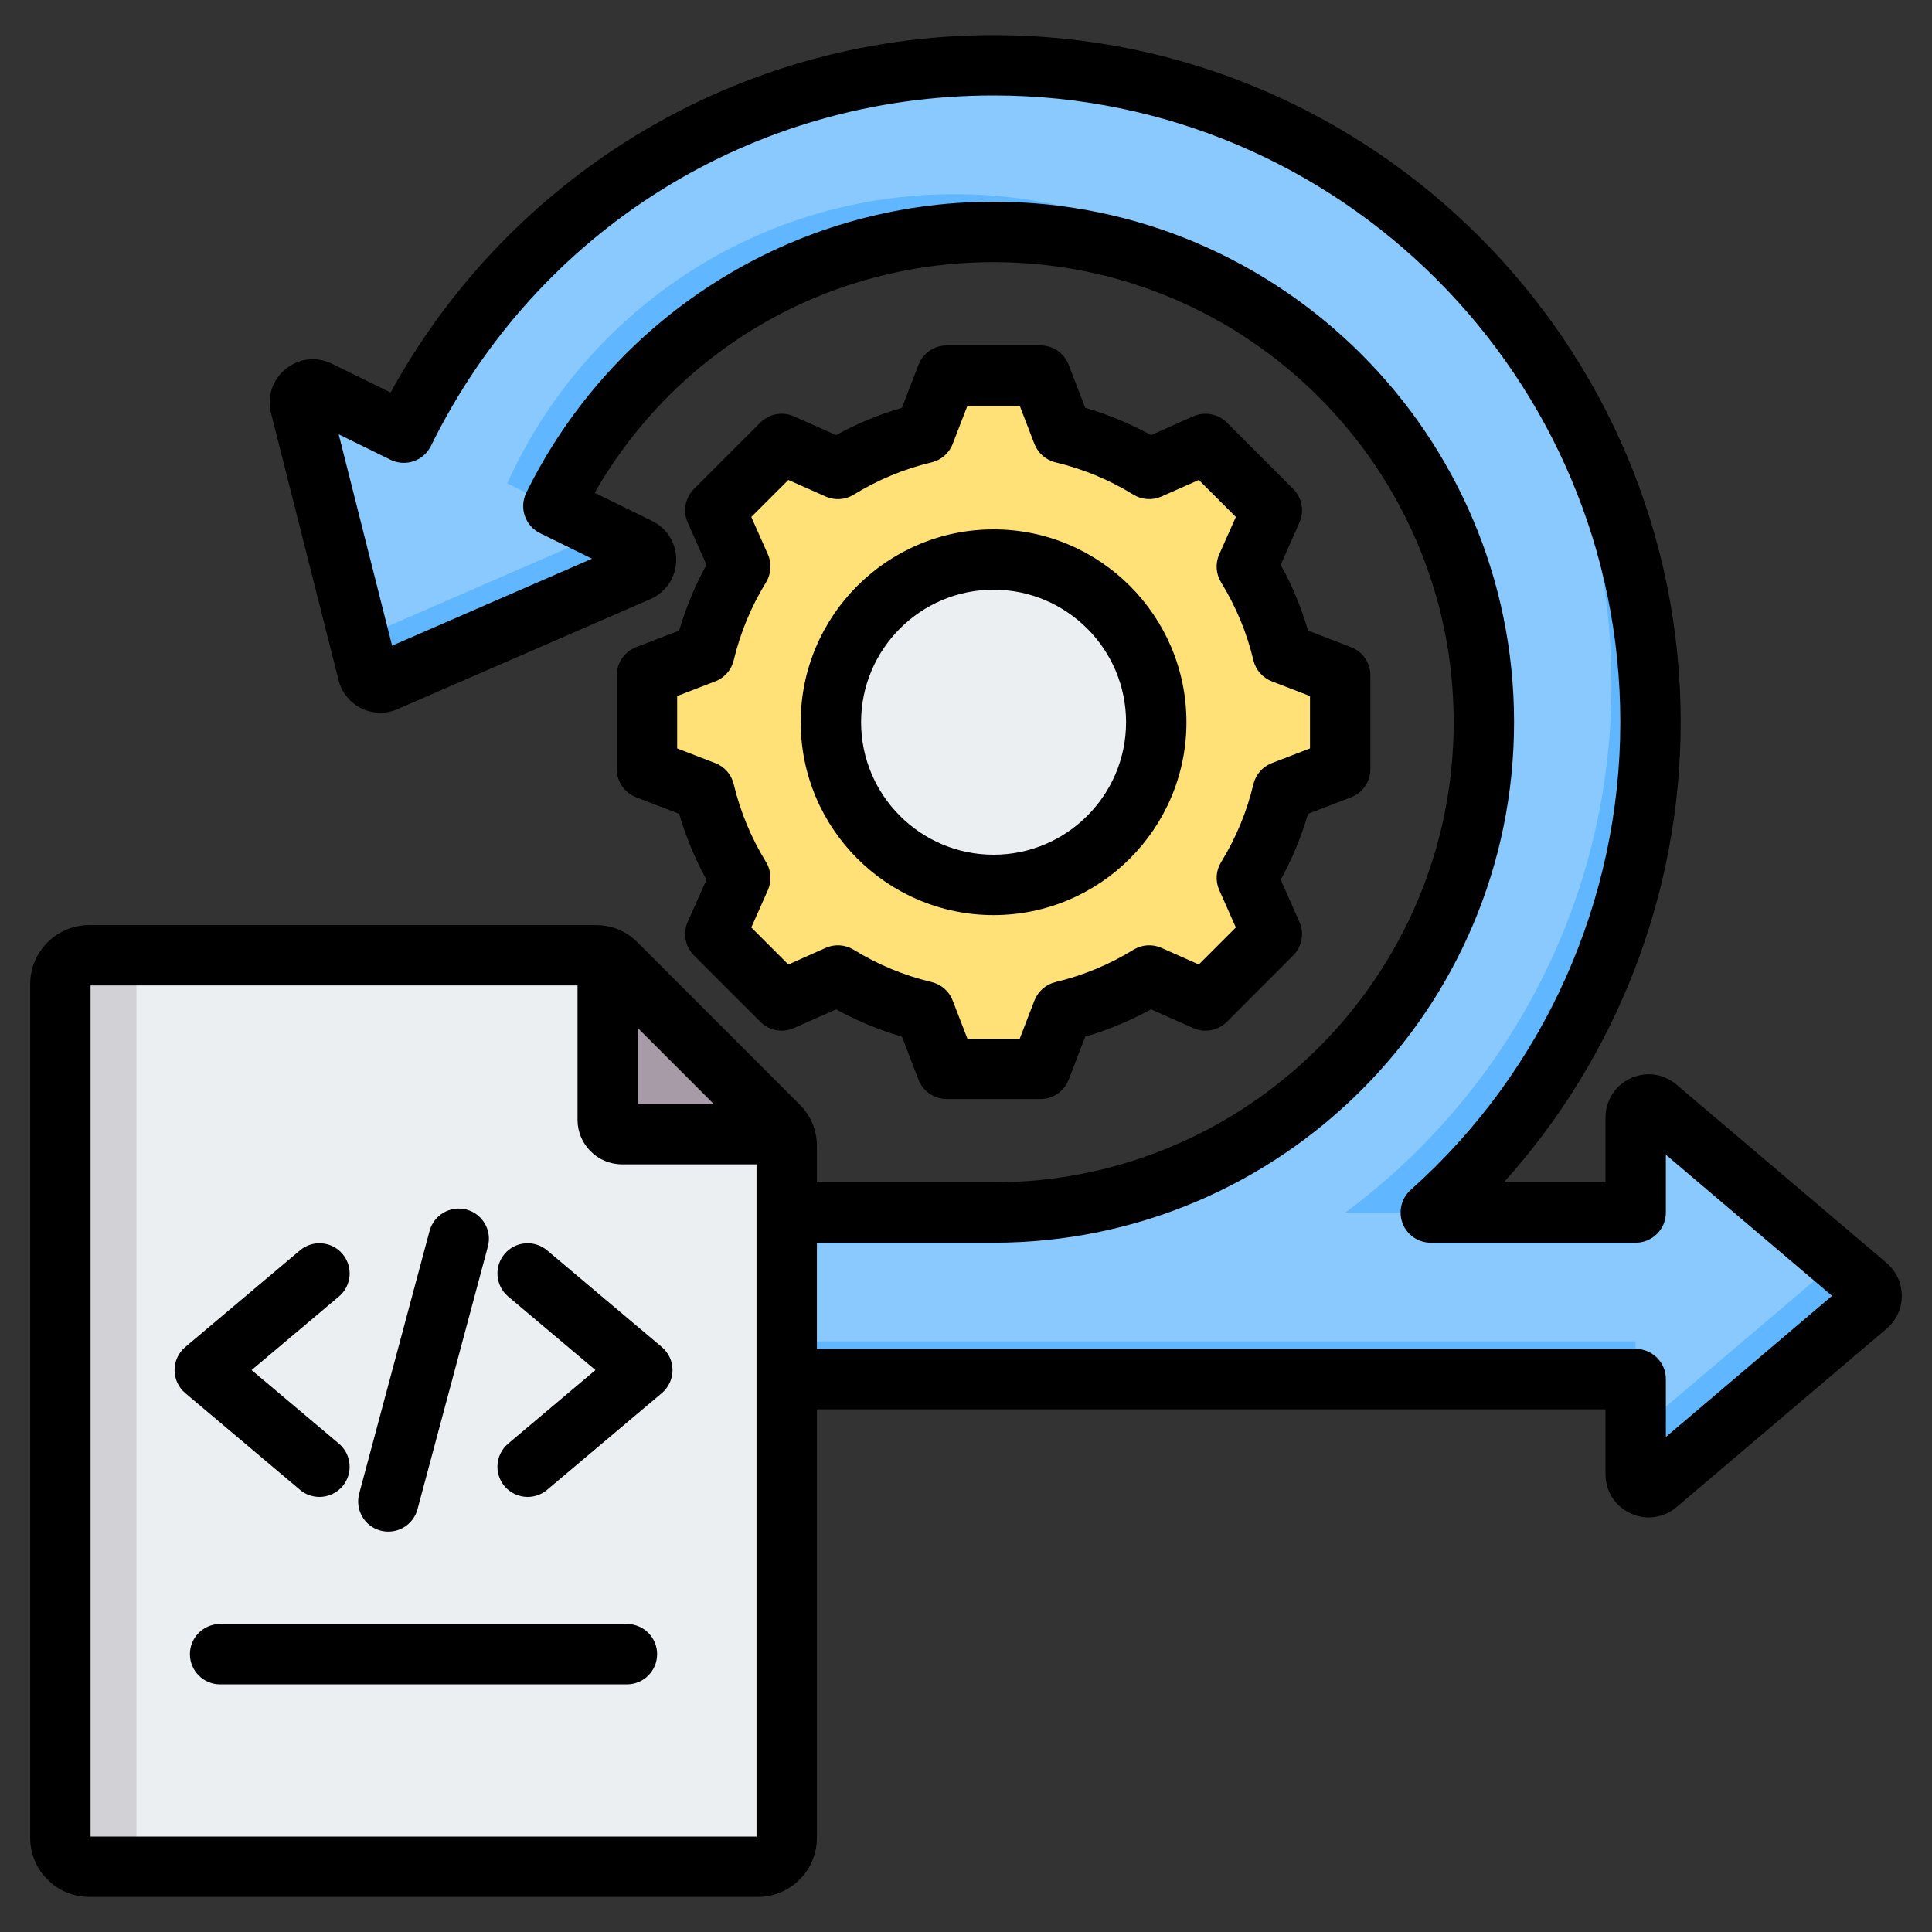
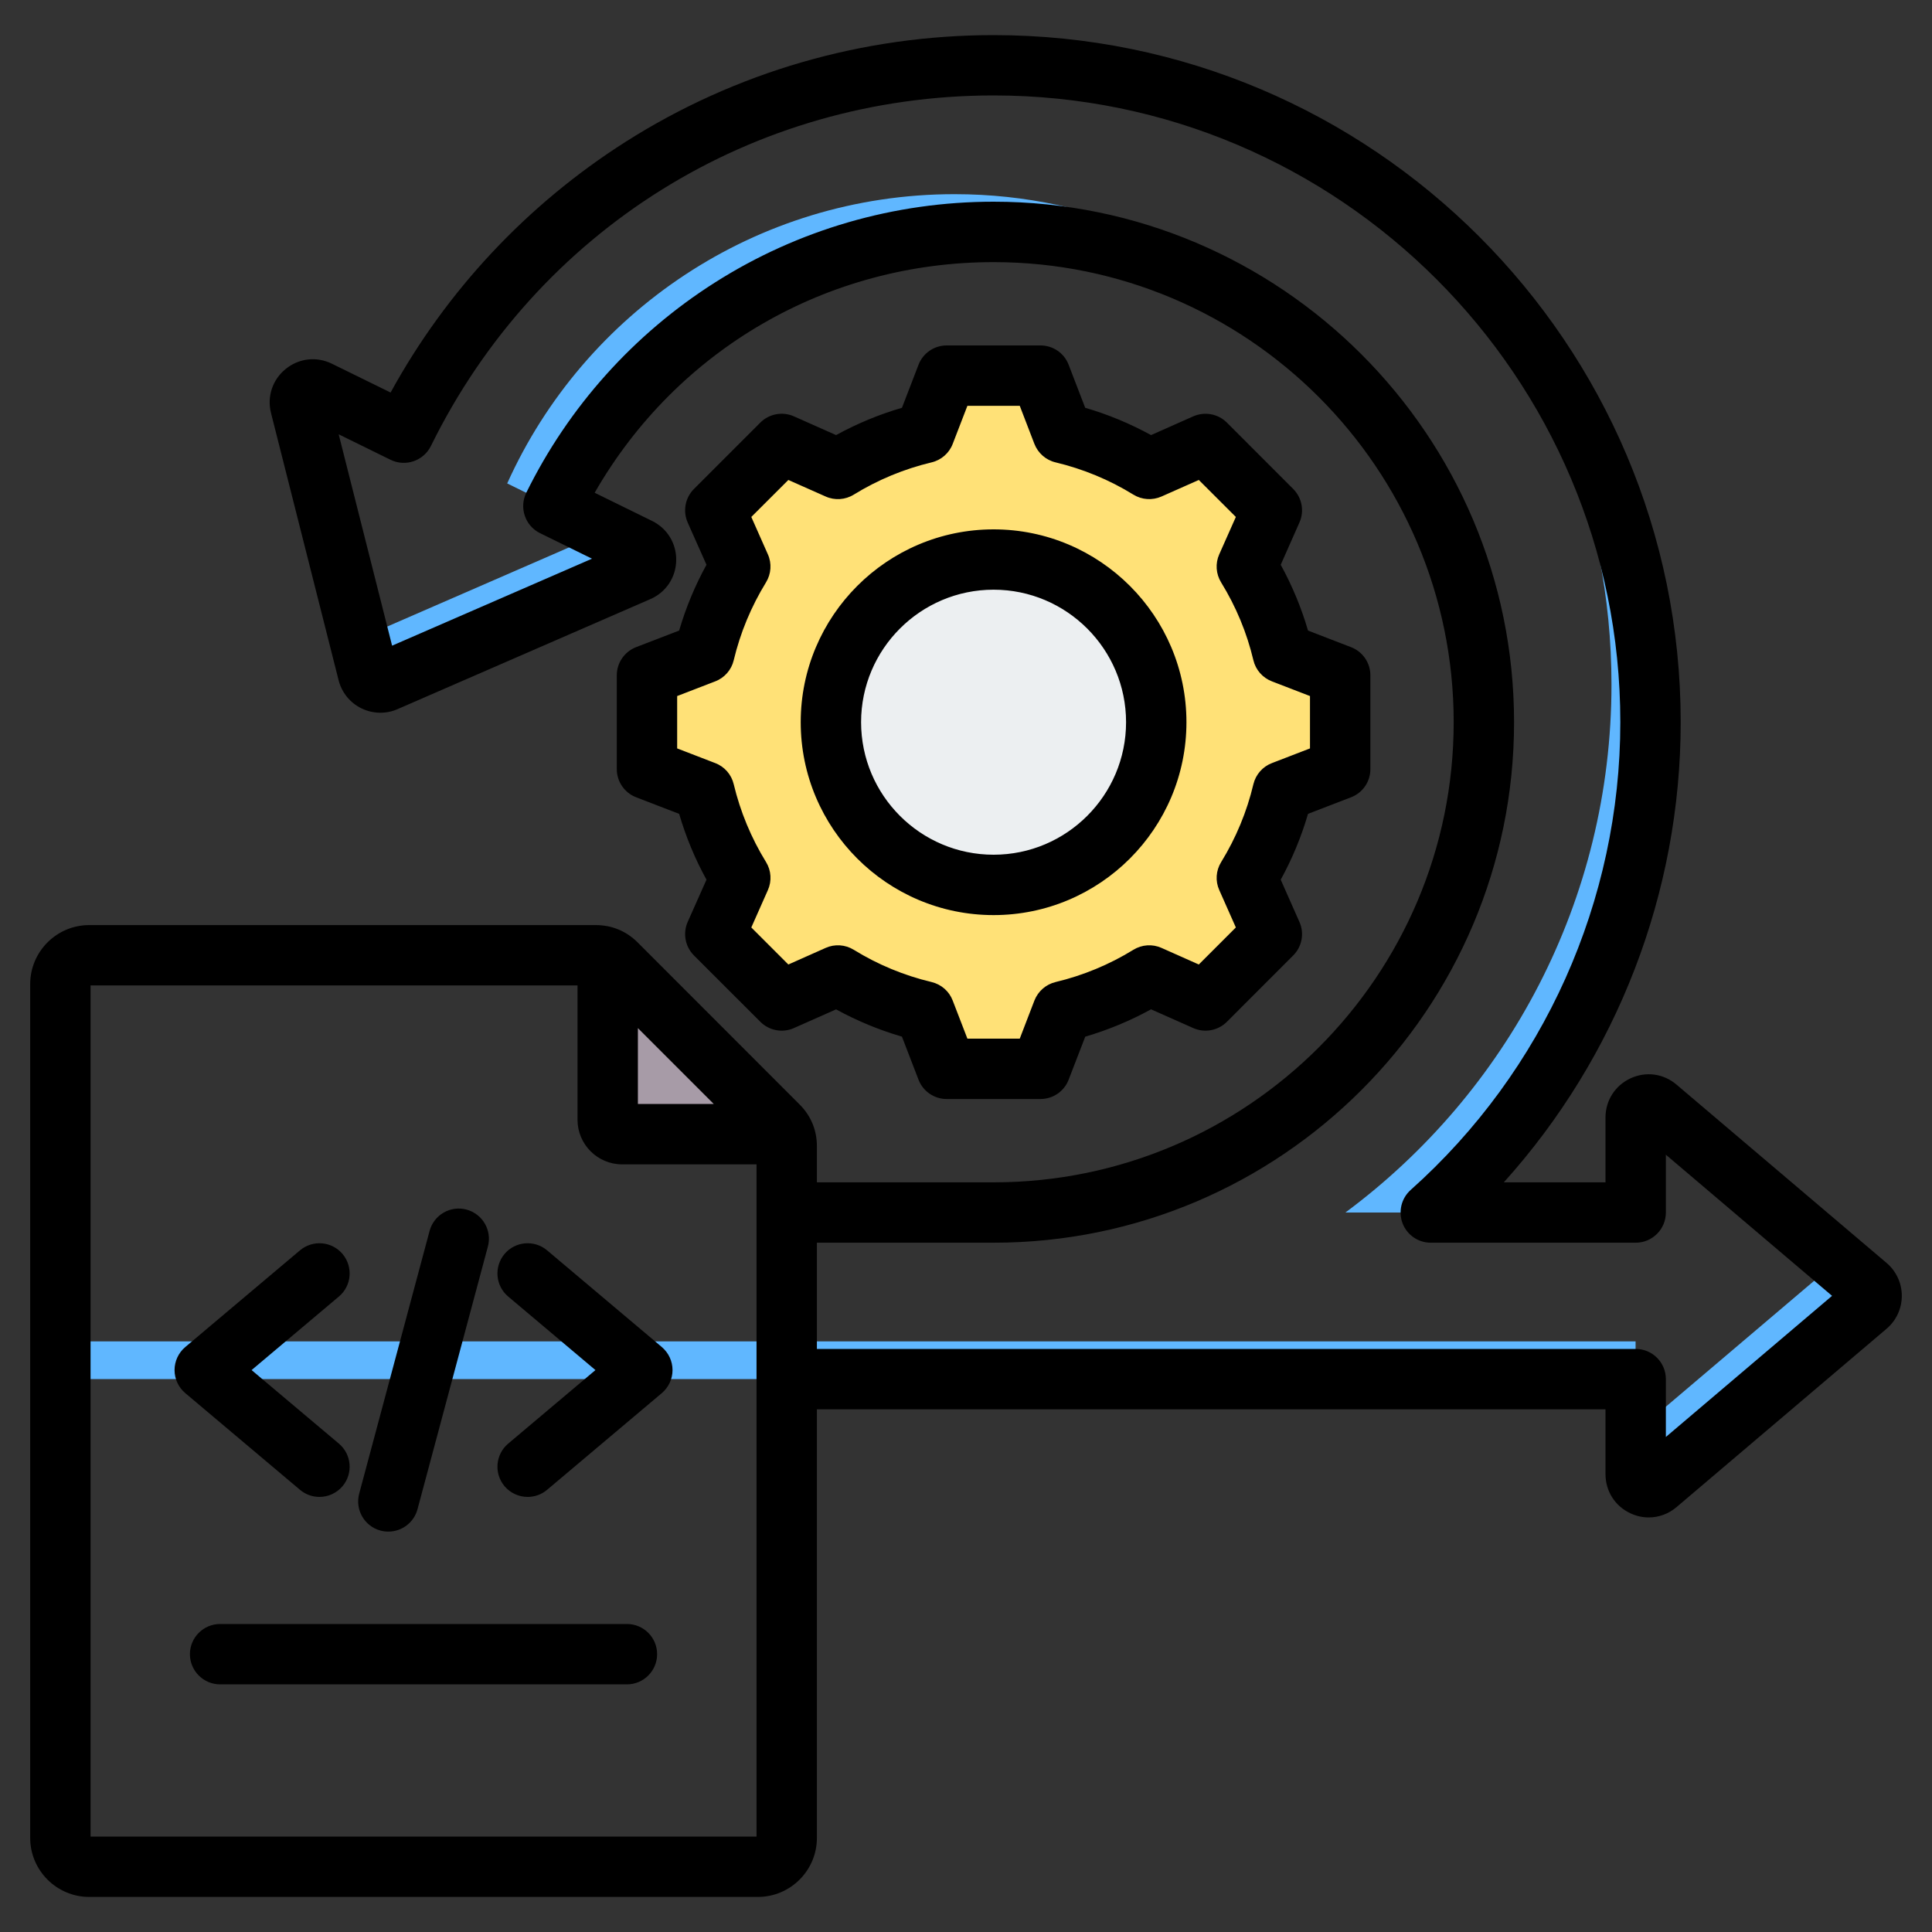
<svg xmlns="http://www.w3.org/2000/svg" width="40" height="40" viewBox="0 0 40 40" fill="none">
  <rect x="0" y="0" width="40" height="40" fill="#333333" stroke="none" />
  <g clip-path="url(#clip0_1251_13256)">
-     <path fill-rule="evenodd" clip-rule="evenodd" d="M20.569 1.352C28.081 1.352 34.171 7.441 34.171 14.953C34.171 18.989 32.412 22.613 29.621 25.104H33.863V23.137C33.863 22.908 34.13 22.784 34.305 22.932L38.654 26.625C38.78 26.732 38.78 26.927 38.654 27.034L34.305 30.726C34.13 30.874 33.863 30.751 33.863 30.522V28.554H1.566V25.104H20.571C26.177 25.103 30.721 20.559 30.721 14.953C30.721 9.346 26.176 4.801 20.569 4.801C16.569 4.801 13.11 7.116 11.456 10.478L13.223 11.346C13.429 11.447 13.422 11.741 13.212 11.833L7.981 14.109C7.829 14.175 7.654 14.09 7.614 13.929L6.216 8.398C6.16 8.176 6.388 7.991 6.594 8.091L8.358 8.958C10.575 4.452 15.209 1.352 20.569 1.352Z" fill="#8AC9FE" />
    <path fill-rule="evenodd" clip-rule="evenodd" d="M33.863 28.553H1.566V27.772H33.863L33.863 28.553ZM12.512 10.996L13.223 11.345C13.429 11.446 13.422 11.741 13.212 11.832L7.981 14.109C7.829 14.175 7.654 14.089 7.614 13.928L7.436 13.225L12.431 11.051C12.463 11.037 12.49 11.018 12.512 10.996ZM29.625 4.804C32.414 7.295 34.171 10.918 34.171 14.952C34.171 18.988 32.413 22.613 29.621 25.104H27.855C31.197 22.625 33.364 18.651 33.364 14.171C33.364 10.541 31.942 7.243 29.625 4.804ZM27.212 7.276C25.432 5.734 23.11 4.801 20.57 4.801C16.569 4.801 13.109 7.115 11.456 10.478L10.501 10.009C12.09 6.478 15.639 4.02 19.763 4.02C22.707 4.02 25.358 5.273 27.212 7.276ZM37.967 26.041C37.969 26.119 37.937 26.197 37.873 26.252L33.863 29.656V30.521C33.863 30.75 34.13 30.874 34.305 30.726L38.654 27.033C38.78 26.926 38.78 26.731 38.654 26.624L37.967 26.041Z" fill="#60B7FF" />
    <path fill-rule="evenodd" clip-rule="evenodd" d="M22 8.965C22.634 9.115 23.239 9.367 23.793 9.708L24.959 9.191L26.332 10.564L25.815 11.729C26.157 12.284 26.408 12.889 26.559 13.523L27.748 13.981V15.923L26.558 16.381C26.407 17.015 26.156 17.62 25.815 18.174L26.332 19.34L24.959 20.713L23.794 20.196C23.239 20.538 22.634 20.789 22 20.939L21.542 22.128H19.6L19.142 20.939C18.508 20.788 17.903 20.537 17.349 20.196L16.183 20.713L14.81 19.34L15.327 18.175C14.986 17.62 14.734 17.015 14.584 16.381L13.395 15.923V13.981L14.584 13.523C14.735 12.889 14.986 12.284 15.327 11.729L14.81 10.564L16.183 9.191L17.349 9.708C17.903 9.367 18.508 9.115 19.142 8.965L19.6 7.775H21.542L22 8.965Z" fill="#FFE177" />
    <path fill-rule="evenodd" clip-rule="evenodd" d="M17.349 20.196L16.183 20.713L16.004 20.534L17.097 20.049C17.18 20.1 17.264 20.149 17.349 20.196ZM22 8.965C22.634 9.115 23.239 9.367 23.794 9.708L23.462 9.855C22.908 9.514 22.05 9.115 21.417 8.965L20.959 7.775H21.542L22 8.965ZM23.794 20.196C23.239 20.538 22.634 20.789 22 20.939L21.543 22.128H20.959L21.417 20.939C22.05 20.789 22.908 20.39 23.463 20.049L23.794 20.196ZM16.004 9.37L16.183 9.191L17.349 9.708C17.264 9.755 17.18 9.804 17.097 9.855L16.004 9.37ZM24.555 9.37L24.959 9.191L26.333 10.564L25.815 11.729C26.157 12.284 26.408 12.889 26.559 13.523L27.748 13.981V15.923L26.558 16.381C26.408 17.015 26.157 17.62 25.815 18.174L26.333 19.34L24.959 20.713L24.555 20.534L25.749 19.34L25.232 18.174C25.573 17.62 25.824 17.015 25.975 16.381L27.164 15.923V13.981L25.975 13.523C25.825 12.889 25.573 12.284 25.232 11.729L25.749 10.564L24.555 9.37Z" fill="#FFD064" />
    <path fill-rule="evenodd" clip-rule="evenodd" d="M20.572 11.582C18.711 11.582 17.203 13.09 17.203 14.951C17.203 16.811 18.711 18.32 20.572 18.32C22.433 18.32 23.941 16.811 23.941 14.951C23.941 13.09 22.433 11.582 20.572 11.582Z" fill="#ECEFF1" />
    <path fill-rule="evenodd" clip-rule="evenodd" d="M20.572 11.582C18.711 11.582 17.203 13.09 17.203 14.951C17.203 16.811 18.711 18.32 20.572 18.32C20.662 18.32 20.751 18.316 20.84 18.309C19.105 18.172 17.739 16.721 17.739 14.951C17.739 13.18 19.105 11.729 20.84 11.593C20.751 11.586 20.662 11.582 20.572 11.582Z" fill="#D1D1D6" />
-     <path fill-rule="evenodd" clip-rule="evenodd" d="M1.848 19.777H12.335C12.499 19.777 12.641 19.836 12.758 19.952L16.113 23.307C16.229 23.424 16.288 23.565 16.288 23.73V38.052C16.288 38.381 16.019 38.649 15.69 38.649H1.848C1.519 38.649 1.25 38.381 1.25 38.052V20.375C1.25 20.046 1.518 19.777 1.848 19.777Z" fill="#ECEFF1" />
-     <path fill-rule="evenodd" clip-rule="evenodd" d="M1.848 19.777H2.825V38.649H1.848C1.519 38.649 1.25 38.381 1.25 38.052V20.375C1.25 20.046 1.518 19.777 1.848 19.777Z" fill="#D1D1D6" />
    <path fill-rule="evenodd" clip-rule="evenodd" d="M12.582 19.828C12.646 19.857 12.704 19.898 12.757 19.951L16.112 23.306C16.165 23.36 16.206 23.418 16.235 23.481H12.881C12.716 23.481 12.582 23.347 12.582 23.183V19.828Z" fill="#A79BA7" />
    <path fill-rule="evenodd" clip-rule="evenodd" d="M20.571 12.209C22.084 12.209 23.314 13.44 23.314 14.952C23.314 16.465 22.084 17.696 20.571 17.696C19.058 17.696 17.828 16.465 17.828 14.952C17.828 13.44 19.058 12.209 20.571 12.209ZM20.571 18.946C22.773 18.946 24.564 17.155 24.564 14.952C24.564 12.751 22.773 10.96 20.571 10.96C18.369 10.96 16.578 12.751 16.578 14.952C16.578 17.155 18.369 18.946 20.571 18.946ZM13.924 28.366C13.924 28.55 13.842 28.725 13.701 28.844L11.327 30.845C11.21 30.944 11.066 30.992 10.925 30.992C10.746 30.992 10.57 30.916 10.446 30.77C10.224 30.506 10.257 30.112 10.521 29.889L12.328 28.366L10.521 26.843C10.257 26.621 10.224 26.226 10.446 25.962C10.668 25.698 11.063 25.665 11.327 25.887L13.701 27.888C13.842 28.007 13.924 28.182 13.924 28.366ZM6.211 30.845L3.837 28.844C3.695 28.725 3.614 28.55 3.614 28.366C3.614 28.182 3.695 28.007 3.837 27.888L6.211 25.887C6.475 25.665 6.869 25.698 7.092 25.962C7.314 26.227 7.281 26.621 7.017 26.843L5.209 28.366L7.017 29.889C7.281 30.112 7.314 30.506 7.092 30.77C6.968 30.916 6.792 30.992 6.614 30.992C6.471 30.992 6.328 30.944 6.211 30.845ZM7.437 30.923L8.894 25.485C8.983 25.152 9.326 24.954 9.659 25.043C9.992 25.133 10.191 25.475 10.101 25.809L8.644 31.247C8.569 31.526 8.317 31.71 8.041 31.71C7.987 31.71 7.933 31.704 7.878 31.689C7.545 31.6 7.347 31.257 7.437 30.923ZM13.605 34.248C13.605 34.593 13.325 34.873 12.98 34.873H4.557C4.213 34.873 3.932 34.593 3.932 34.248C3.932 33.902 4.213 33.623 4.557 33.623H12.98C13.325 33.623 13.605 33.902 13.605 34.248ZM34.49 29.751L37.931 26.829L34.49 23.907V25.104C34.49 25.449 34.21 25.729 33.865 25.729H29.622C29.363 25.729 29.131 25.569 29.038 25.326C28.947 25.084 29.013 24.81 29.206 24.637C31.965 22.176 33.547 18.646 33.547 14.952C33.547 7.798 27.726 1.976 20.571 1.976C15.587 1.976 11.123 4.757 8.922 9.233C8.769 9.543 8.395 9.671 8.085 9.519L7.012 8.992L8.118 13.368L12.257 11.567L11.182 11.039C11.033 10.966 10.919 10.837 10.866 10.68C10.812 10.523 10.823 10.351 10.896 10.202C11.772 8.422 13.122 6.917 14.799 5.851C16.523 4.755 18.519 4.176 20.571 4.176C26.513 4.176 31.347 9.01 31.347 14.952C31.347 20.893 26.514 25.728 20.573 25.729H16.913V27.928H33.865C34.21 27.928 34.49 28.208 34.49 28.553V29.751H34.49ZM1.875 38.024H15.663V24.107H12.881C12.372 24.107 11.957 23.693 11.957 23.184V20.402H1.875V38.024ZM13.207 21.286L14.778 22.857H13.207V21.286ZM39.06 26.148L34.711 22.456C34.442 22.227 34.078 22.177 33.758 22.326C33.439 22.474 33.24 22.784 33.24 23.137V24.479H31.135C33.478 21.878 34.797 18.484 34.797 14.952C34.797 7.108 28.415 0.727 20.571 0.727C17.862 0.727 15.227 1.491 12.951 2.937C10.914 4.233 9.242 6.019 8.087 8.127L6.871 7.53C6.555 7.375 6.189 7.416 5.915 7.639C5.642 7.859 5.525 8.21 5.611 8.551L7.01 14.082C7.074 14.337 7.246 14.549 7.482 14.665C7.717 14.78 7.991 14.787 8.231 14.682L13.463 12.405C13.786 12.265 13.992 11.959 14 11.607C14.008 11.256 13.817 10.94 13.5 10.785L12.312 10.202C14.011 7.241 17.121 5.427 20.571 5.427C25.824 5.427 30.097 9.7 30.097 14.952C30.097 20.205 25.825 24.478 20.573 24.479H16.913V23.73C16.913 23.398 16.789 23.1 16.554 22.866L13.2 19.51C12.965 19.276 12.666 19.153 12.335 19.153H1.848C1.174 19.152 0.625 19.701 0.625 20.375V38.052C0.625 38.726 1.174 39.274 1.848 39.274H15.69C16.364 39.274 16.913 38.726 16.913 38.052V29.179H33.24V30.521C33.24 30.873 33.439 31.185 33.758 31.332C33.88 31.389 34.008 31.417 34.135 31.417C34.342 31.417 34.545 31.344 34.711 31.203L39.06 27.51C39.26 27.34 39.375 27.091 39.375 26.829C39.375 26.567 39.26 26.318 39.06 26.148ZM14.808 14.107L14.02 14.411V15.495L14.808 15.799C15.001 15.872 15.144 16.037 15.191 16.237C15.327 16.805 15.552 17.348 15.86 17.848C15.968 18.023 15.982 18.241 15.898 18.429L15.555 19.202L16.322 19.969L17.095 19.625C17.283 19.541 17.5 19.556 17.676 19.664C18.175 19.972 18.717 20.196 19.287 20.332C19.488 20.38 19.652 20.523 19.725 20.716L20.029 21.504H21.113L21.416 20.716C21.491 20.523 21.655 20.38 21.855 20.332C22.424 20.196 22.966 19.972 23.466 19.664C23.642 19.556 23.858 19.541 24.047 19.625L24.82 19.969L25.587 19.202L25.244 18.429C25.159 18.241 25.174 18.023 25.283 17.848C25.59 17.348 25.815 16.806 25.95 16.237C25.998 16.037 26.141 15.872 26.334 15.799L27.122 15.495V14.411L26.334 14.107C26.141 14.033 25.997 13.869 25.95 13.669C25.815 13.099 25.59 12.558 25.282 12.058C25.174 11.883 25.159 11.665 25.243 11.477L25.587 10.703L24.82 9.937L24.047 10.28C23.858 10.363 23.642 10.349 23.466 10.241C22.967 9.933 22.424 9.709 21.855 9.573C21.655 9.526 21.491 9.382 21.416 9.19L21.113 8.402H20.029L19.725 9.19C19.652 9.382 19.487 9.526 19.287 9.573C18.717 9.709 18.176 9.933 17.676 10.241C17.501 10.349 17.283 10.364 17.095 10.28L16.322 9.937L15.555 10.703L15.898 11.477C15.982 11.665 15.967 11.882 15.859 12.058C15.552 12.558 15.327 13.099 15.191 13.669C15.144 13.869 15.001 14.033 14.808 14.107ZM13.171 13.398C12.929 13.492 12.77 13.723 12.77 13.981V15.924C12.77 16.182 12.929 16.414 13.171 16.507L14.061 16.85C14.2 17.324 14.388 17.78 14.627 18.213L14.238 19.087C14.134 19.323 14.185 19.599 14.368 19.782L15.742 21.155C15.924 21.338 16.201 21.39 16.437 21.285L17.31 20.898C17.743 21.135 18.199 21.324 18.674 21.463L19.017 22.354C19.11 22.595 19.342 22.754 19.6 22.754H21.542C21.801 22.754 22.033 22.595 22.125 22.354L22.469 21.463C22.942 21.324 23.398 21.135 23.831 20.897L24.705 21.285C24.942 21.39 25.218 21.338 25.401 21.156L26.774 19.782C26.957 19.599 27.009 19.323 26.903 19.087L26.516 18.213C26.754 17.78 26.943 17.324 27.081 16.85L27.972 16.507C28.214 16.414 28.372 16.183 28.372 15.925V13.981C28.372 13.723 28.214 13.492 27.972 13.399L27.081 13.055C26.943 12.581 26.753 12.125 26.516 11.693L26.903 10.819C27.009 10.582 26.957 10.306 26.774 10.123L25.401 8.749C25.218 8.567 24.942 8.516 24.705 8.62L23.832 9.008C23.398 8.771 22.942 8.58 22.468 8.443L22.125 7.552C22.033 7.31 21.801 7.152 21.542 7.152H19.6C19.342 7.152 19.11 7.31 19.017 7.552L18.674 8.443C18.2 8.58 17.743 8.771 17.31 9.008L16.437 8.62C16.201 8.515 15.924 8.567 15.742 8.749L14.368 10.123C14.185 10.306 14.134 10.582 14.238 10.819L14.627 11.693C14.389 12.125 14.2 12.581 14.061 13.055L13.171 13.398Z" fill="black" />
  </g>
  <defs>
    <clipPath id="clip0_1251_13256">
      <rect width="40" height="40" fill="white" />
    </clipPath>
  </defs>
</svg>